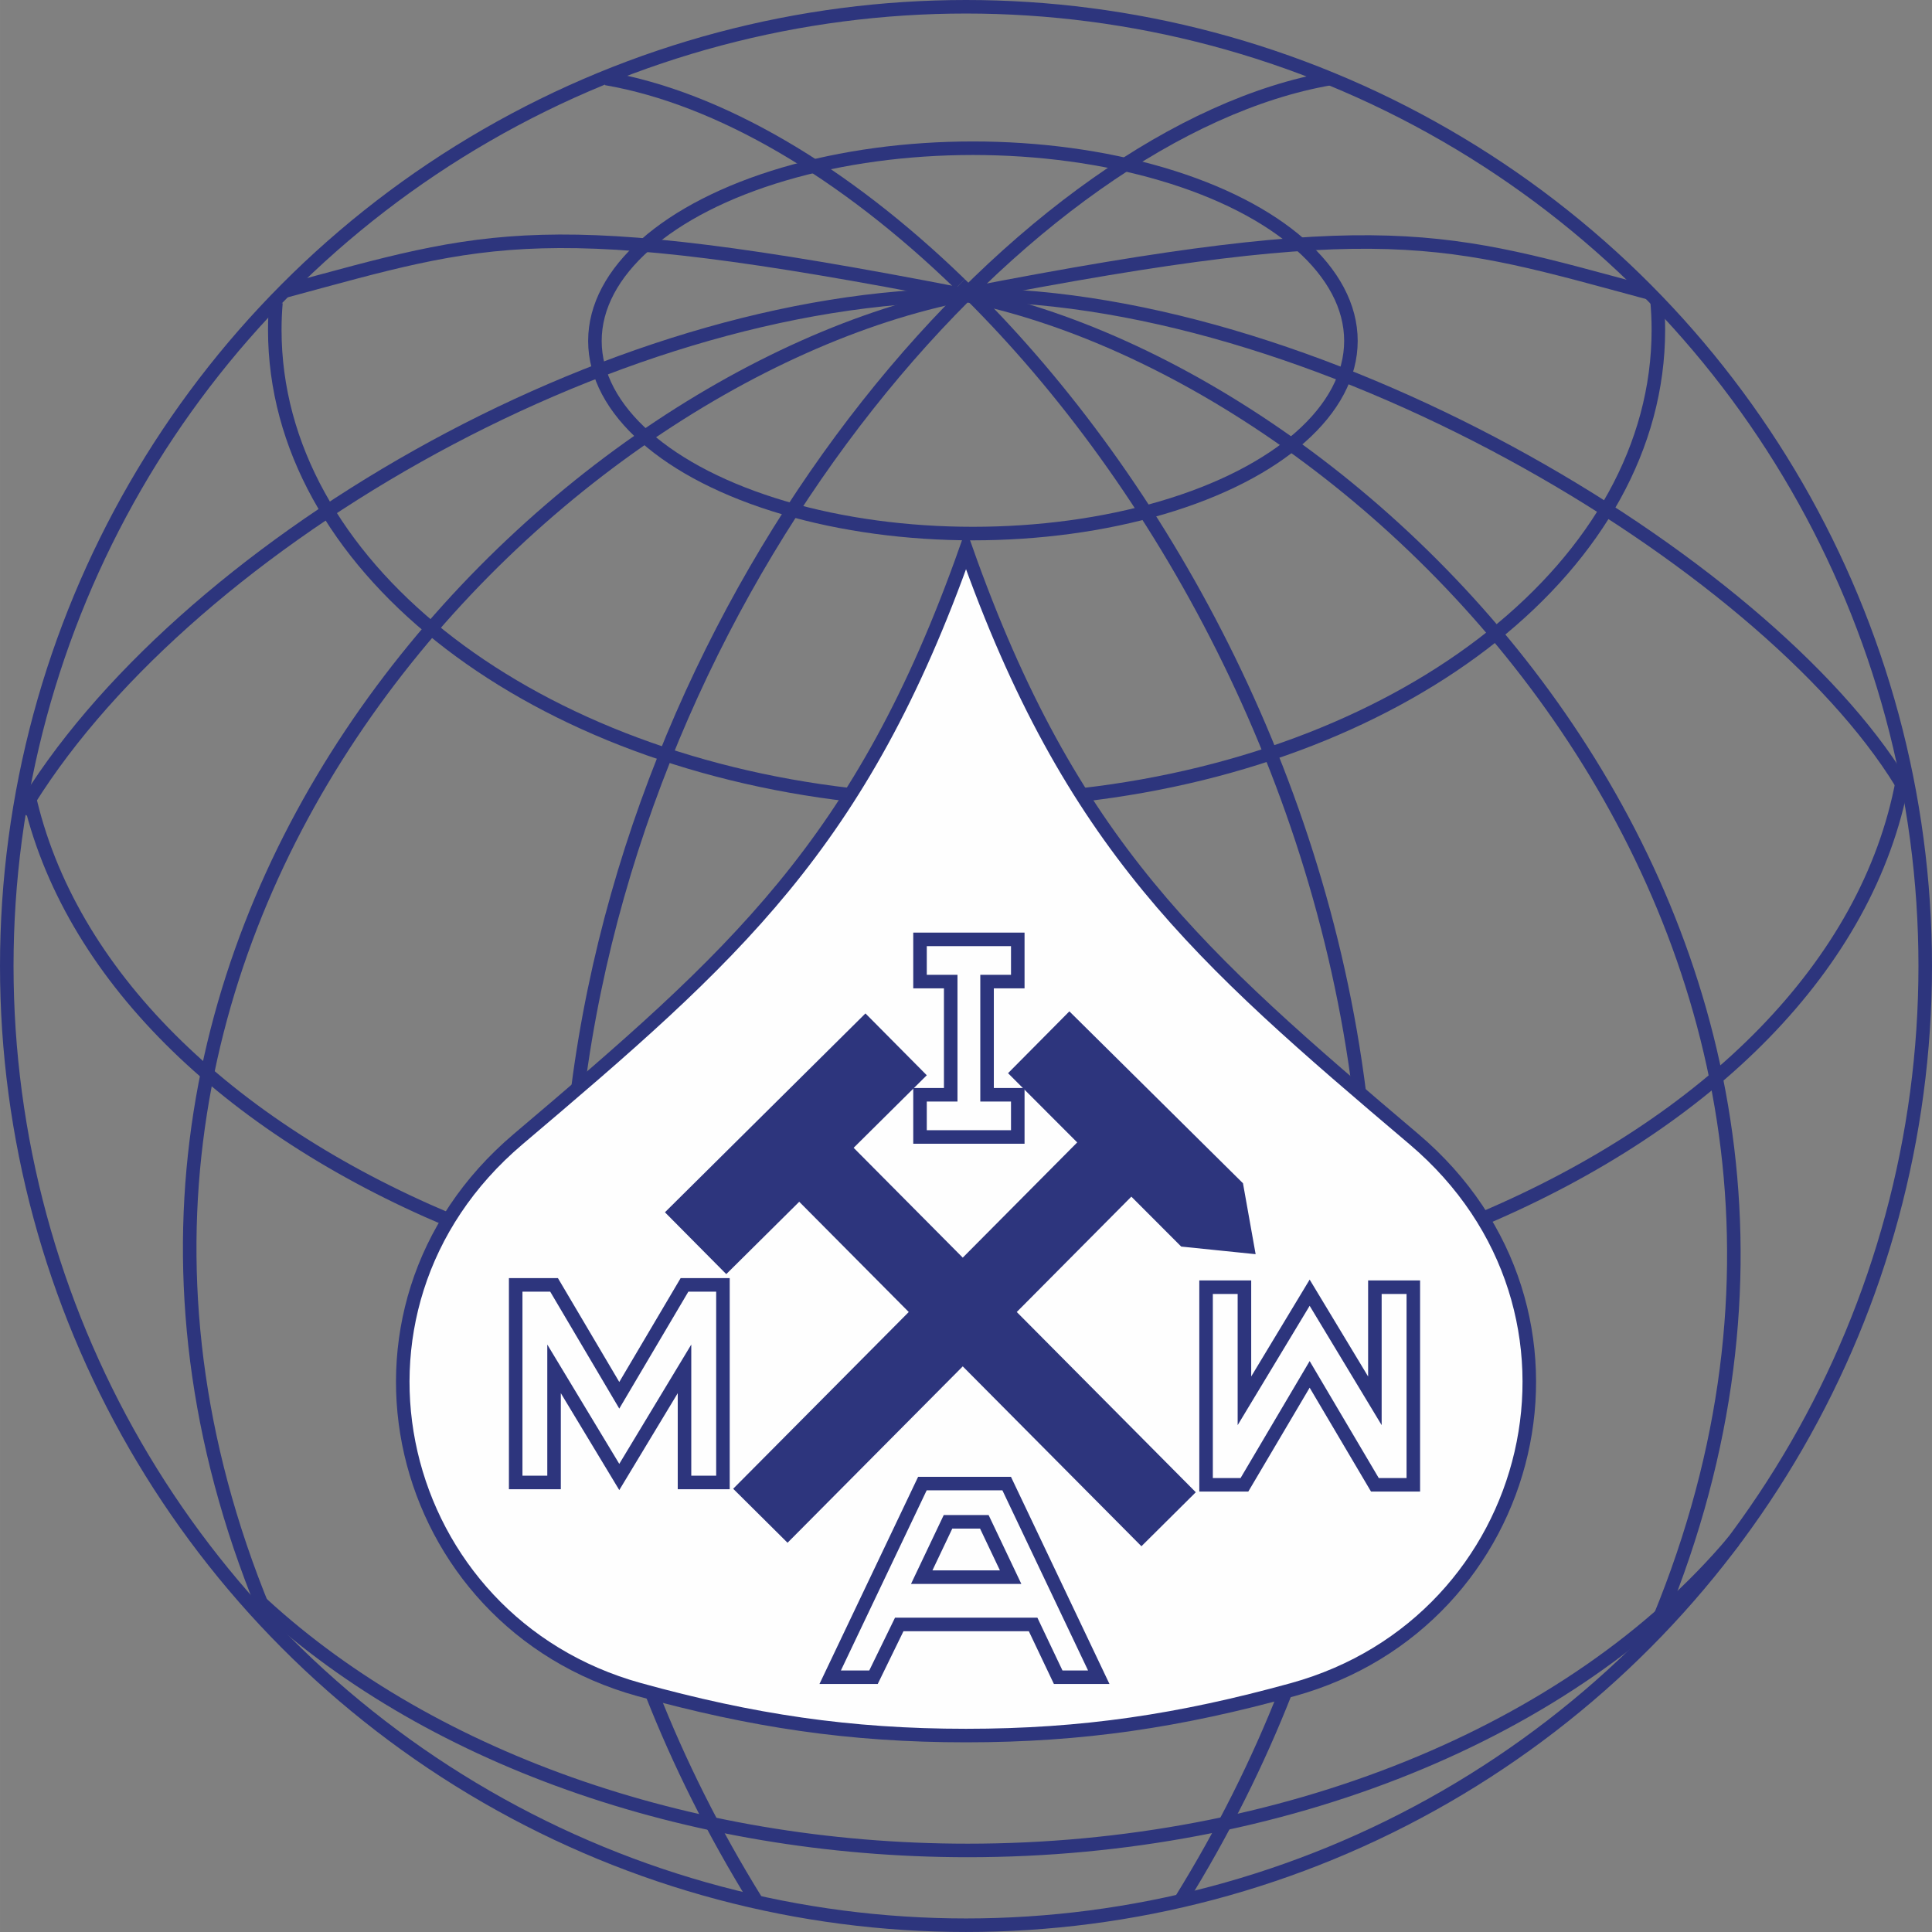
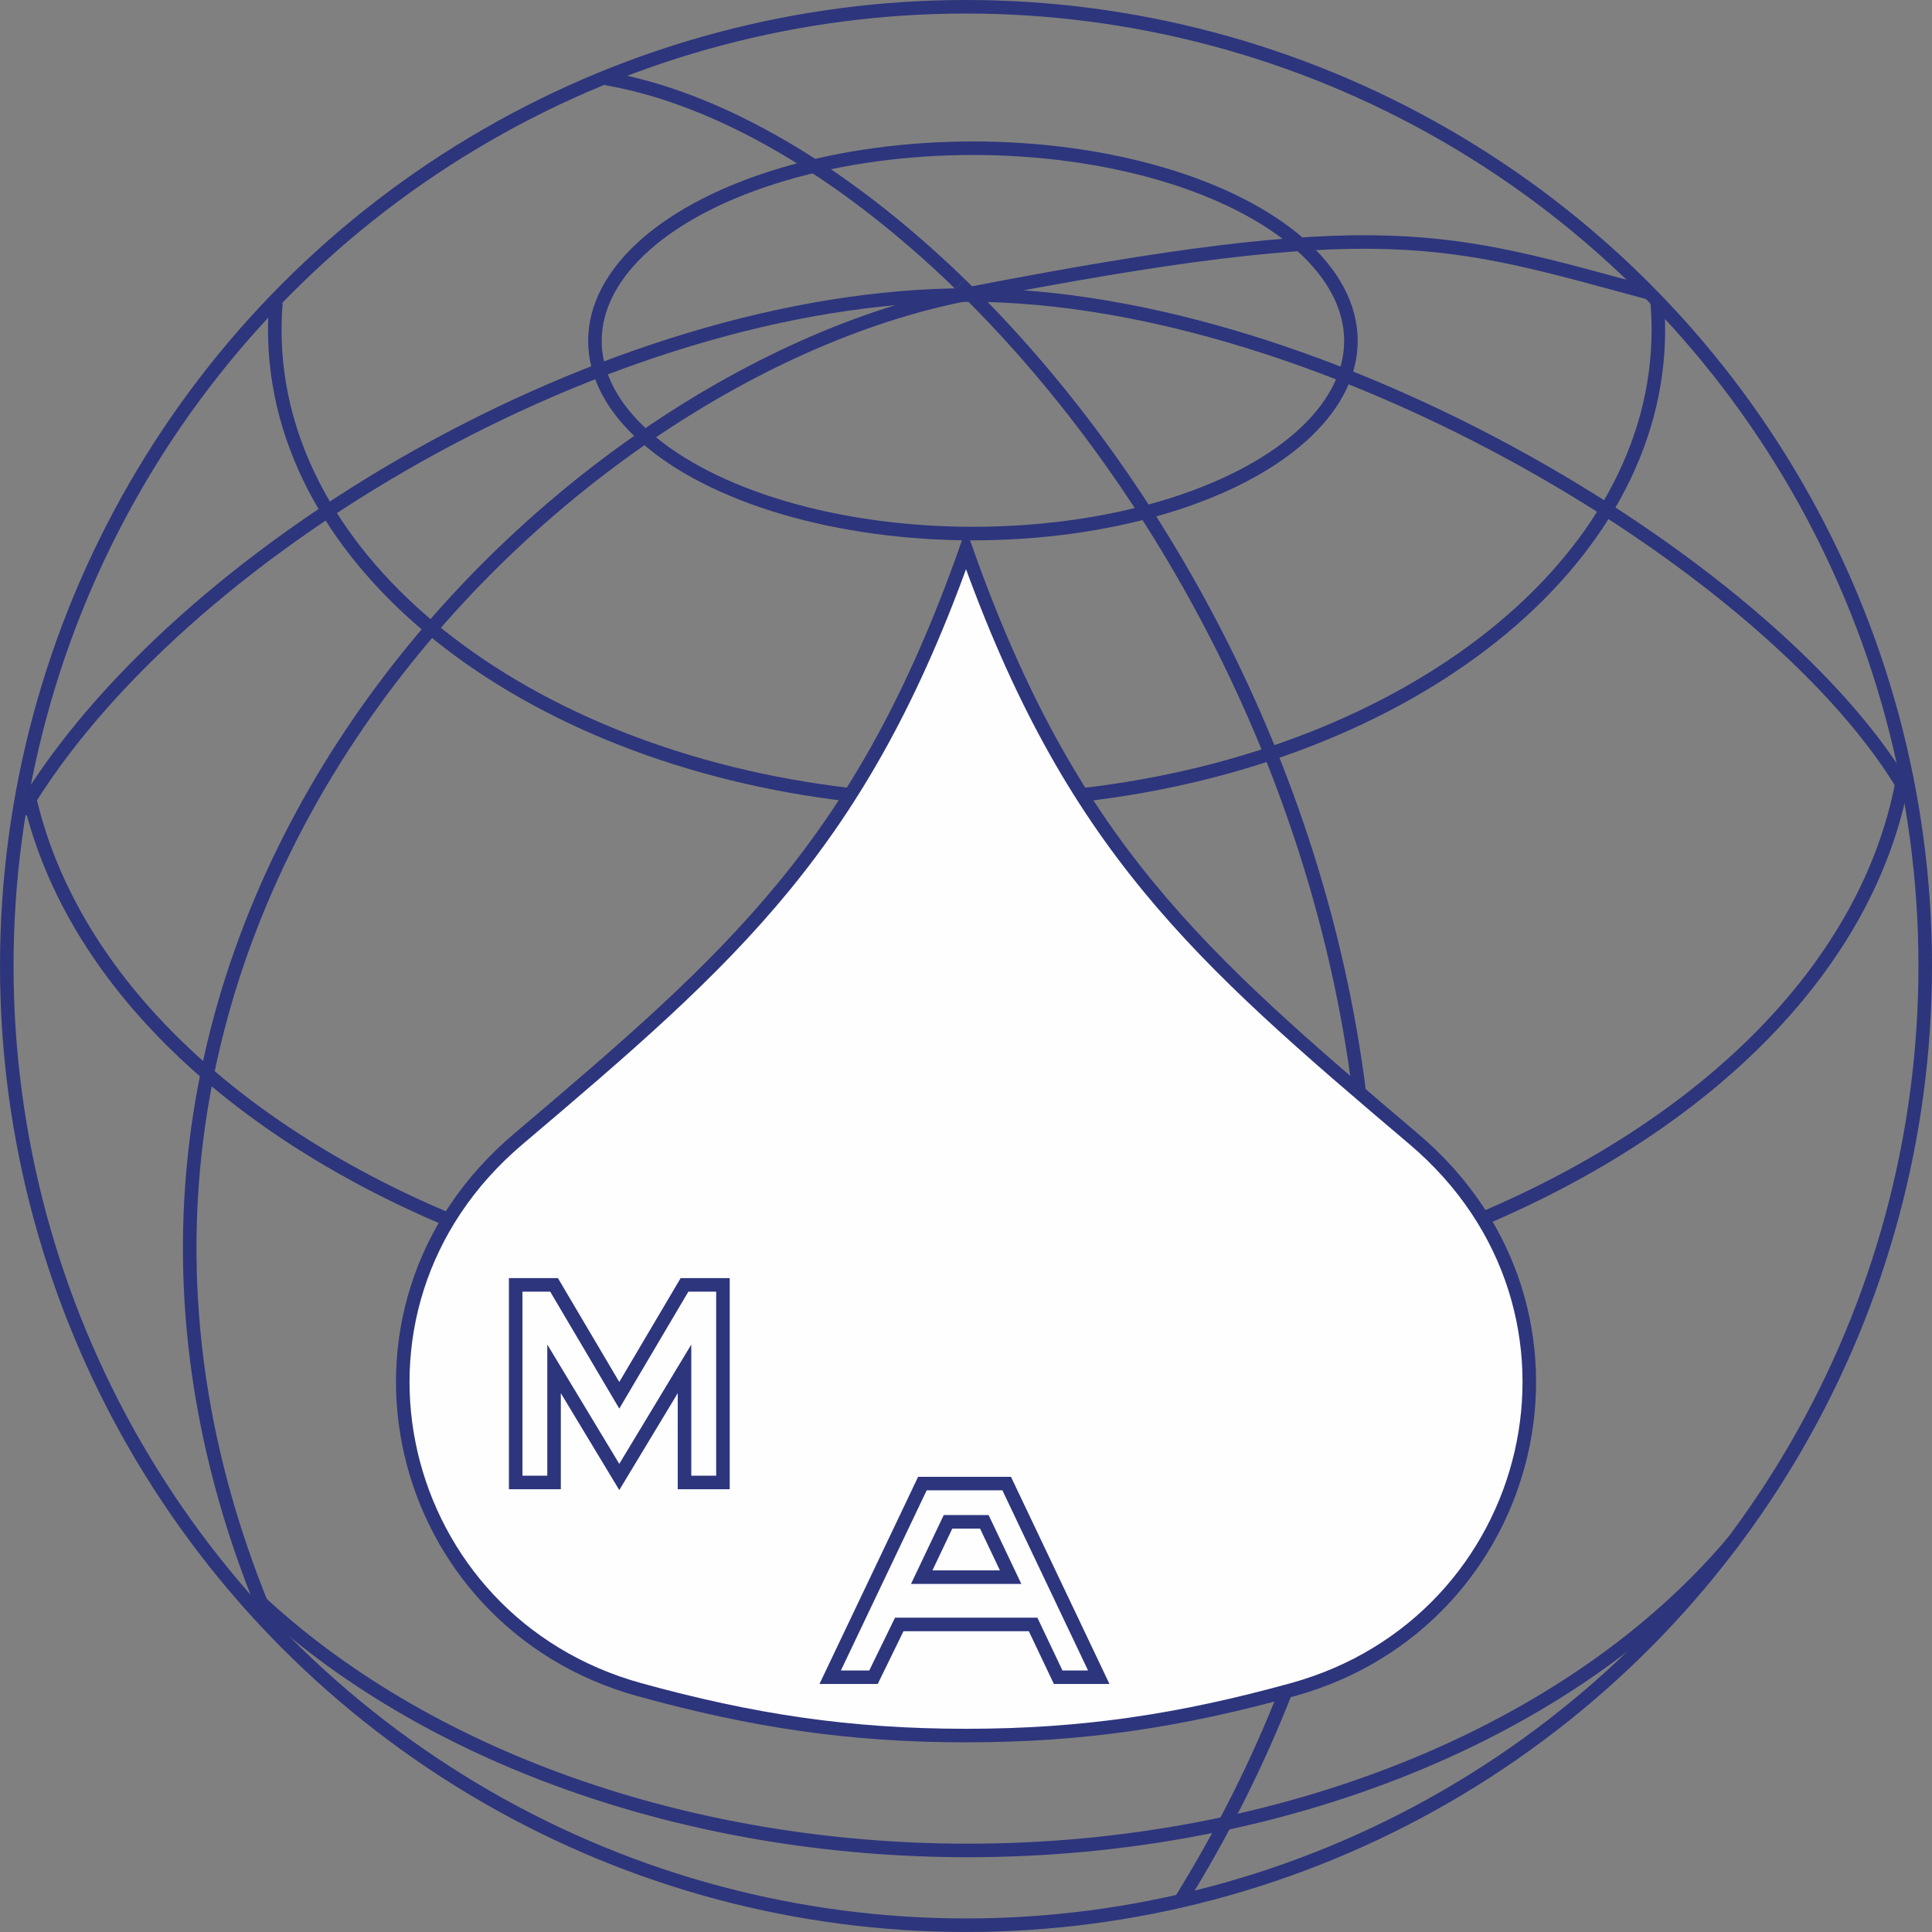
<svg xmlns="http://www.w3.org/2000/svg" xml:space="preserve" width="100.706mm" height="100.705mm" version="1.1" style="shape-rendering:geometricPrecision; text-rendering:geometricPrecision; image-rendering:optimizeQuality; fill-rule:evenodd; clip-rule:evenodd" viewBox="0 0 10070.58 10070.54">
  <rect x="0" y="0" width="10070.58" height="10070.54" fill="#808080" stroke="none" />
  <defs>
    <style type="text/css">
   
    .str0 {stroke:#2D357D;stroke-width:70.56;stroke-miterlimit:22.926}
    .str1 {stroke:#2D357D;stroke-width:17.64;stroke-miterlimit:22.926}
    .fil0 {fill:none}
    .fil1 {fill:#FEFEFE}
    .fil2 {fill:#2D357D}
   
  </style>
  </defs>
  <g id="hammer">
    <ellipse class="fil0 str0" cx="5035.29" cy="5035.27" rx="5000.01" ry="4999.99" />
    <path class="fil0 str0" d="M1411.14 8475.88c-1533.06,-3564.01 1437.96,-6515.87 3623.9,-6941.42 2185.95,-425.55 2497.5,-294.52 3558.22,-8.56" />
-     <path class="fil0 str0" d="M8613.32 8523.07c1533.06,-3564.01 -1416.26,-6563.06 -3602.2,-6988.61 -2185.95,-425.55 -2466.58,-302.84 -3527.31,-16.87" />
    <path class="fil0 str0" d="M5004.15 1480.36c-603.5,-585.72 -1256.04,-969.34 -1844.51,-1071.22" />
    <path class="fil0 str0" d="M112.35 4235.14c803.45,-1358.21 3057.89,-2697.33 4935.54,-2697.33 1877.65,0 4236.75,1447.7 4893.56,2595.48" />
    <path class="fil0 str0" d="M9037.22 8033.2c-843.64,1001.63 -2358.58,1612.38 -3992.85,1612.38 -1460.64,0 -2836.86,-488.6 -3718.07,-1322.71" />
    <ellipse class="fil0 str0" cx="5071.37" cy="1776.94" rx="1970.39" ry="1004.32" />
-     <path class="fil1 str0" d="M5035.45 9046.68c-608.34,0 -1115.32,-77.05 -1703.26,-239.47 -1278.62,-353.24 -1685.13,-1976.25 -631.29,-2869.5 1124.13,-952.84 1788.77,-1530.87 2334.55,-3074.85 545.78,1543.98 1210.42,2122.01 2334.55,3074.85 1053.84,893.25 647.33,2516.26 -631.29,2869.5 -587.94,162.42 -1094.92,239.47 -1703.26,239.47z" />
-     <path class="fil0 str0" d="M3941.64 9908.06c-222.33,-358.43 -401.96,-720.47 -544.75,-1083.24m-384.32 -3152.64c354.16,-2744.88 2363.37,-4993.07 3922.71,-5263.04" />
+     <path class="fil1 str0" d="M5035.45 9046.68c-608.34,0 -1115.32,-77.05 -1703.26,-239.47 -1278.62,-353.24 -1685.13,-1976.25 -631.29,-2869.5 1124.13,-952.84 1788.77,-1530.87 2334.55,-3074.85 545.78,1543.98 1210.42,2122.01 2334.55,3074.85 1053.84,893.25 647.33,2516.26 -631.29,2869.5 -587.94,162.42 -1094.92,239.47 -1703.26,239.47" />
    <path class="fil0 str0" d="M9916.42 4069.92c-179.01,962.71 -1010.42,1781.86 -2187.1,2281.94m-5391.62 6.5c-1155.19,-486.94 -1981.68,-1280.97 -2188.66,-2219.18" />
    <path class="fil0 str0" d="M6153.28 9908.06c223.85,-360.87 404.96,-725.41 548.2,-1090.66m383.96 -3121.95c-215.8,-1718.51 -1081.13,-3244.38 -2081.29,-4215.09" />
    <path class="fil0 str0" d="M8636.73 1560.15c5.06,53.05 7.59,106.25 7.59,159.39 0,1218.02 -1299.58,2228.97 -3005.01,2424.04m-1207.34 -0.61c-1702.8,-196.58 -2999.65,-1206.68 -2999.65,-2423.43 0,-47.28 2,-94.52 6,-141.76" />
-     <polygon class="fil2 str1" points="6470.86,6172.11 5574.19,5284.18 5266.95,5593.98 5627.41,5954.91 5018.37,6568.03 4437.14,5982.91 4818.39,5604.8 4511.15,5295 3478.49,6319.16 3785.73,6628.96 4166.07,6251.75 4749.31,6838.9 3834.18,7760.16 4105.04,8029.21 5018.37,7109.76 5949.76,8047.39 6220.62,7778.34 5287.43,6838.9 5897.19,6225.05 6161.14,6489.35 6534.25,6527.54 " />
-     <polygon class="fil0 str0" points="5305.19,5116.54 5305.19,4896.54 4795.61,4896.54 4795.61,5116.54 4955.61,5116.54 4955.61,5706.54 4795.61,5706.54 4795.61,5926.54 5305.19,5926.54 5305.19,5706.54 5145.11,5706.54 5145.11,5116.54 " />
    <polygon class="fil0 str0" points="2688.03,6697.44 2888.01,6697.44 3228.01,7273.01 3568.01,6697.44 3768.34,6697.44 3768.34,7727.44 3568.01,7727.44 3568.01,7135.27 3228.01,7698.79 2888.01,7135.27 2888.01,7727.44 2688.03,7727.44 " />
-     <polygon class="fil0 str0" points="6286.64,7739.62 6486.62,7739.62 6826.62,7164.05 7166.62,7739.62 7366.95,7739.62 7366.95,6709.62 7166.62,6709.62 7166.62,7301.79 6826.62,6738.27 6486.62,7301.79 6486.62,6709.62 6286.64,6709.62 " />
    <path class="fil0 str0" d="M4327.32 8742.64l480.7 -1009.48 439.3 0 480 1009.48 -211.5 0 -130.75 -275.13 -697.75 0 -134.2 275.13 -225.8 0zm614.16 -810l189.42 0 137.01 288.32 -463.44 0 137.01 -288.32z" />
  </g>
</svg>